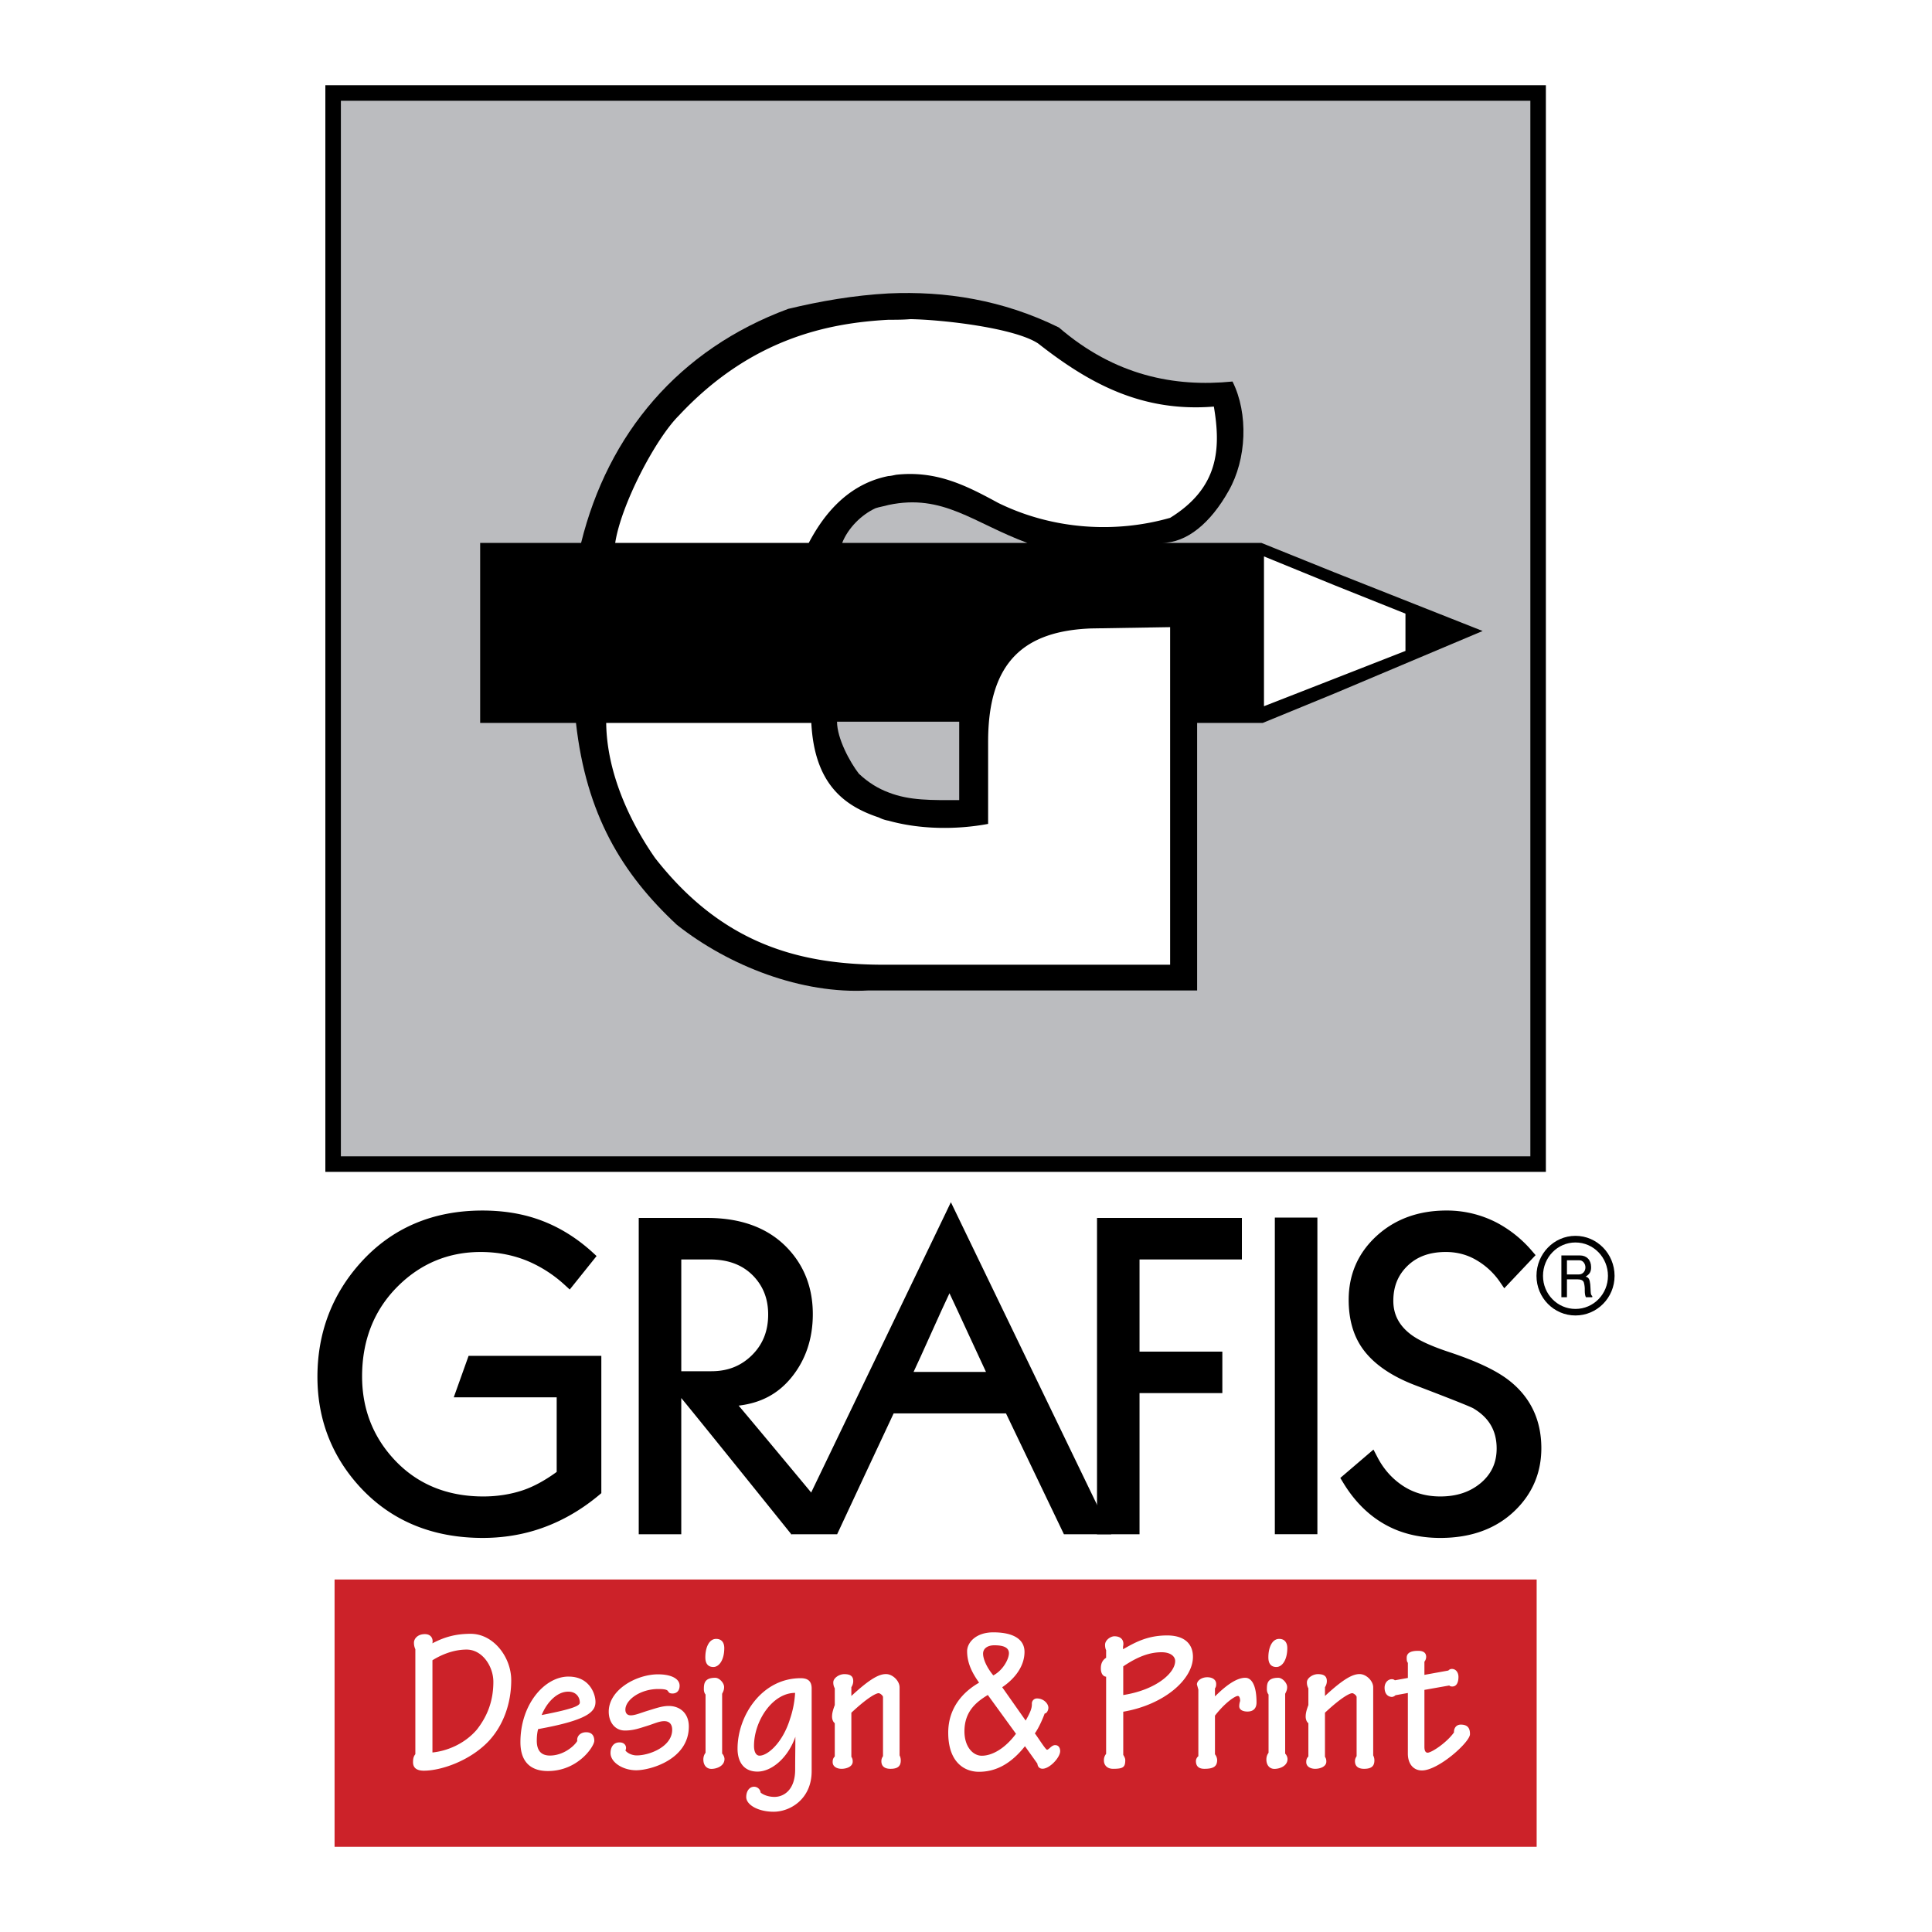
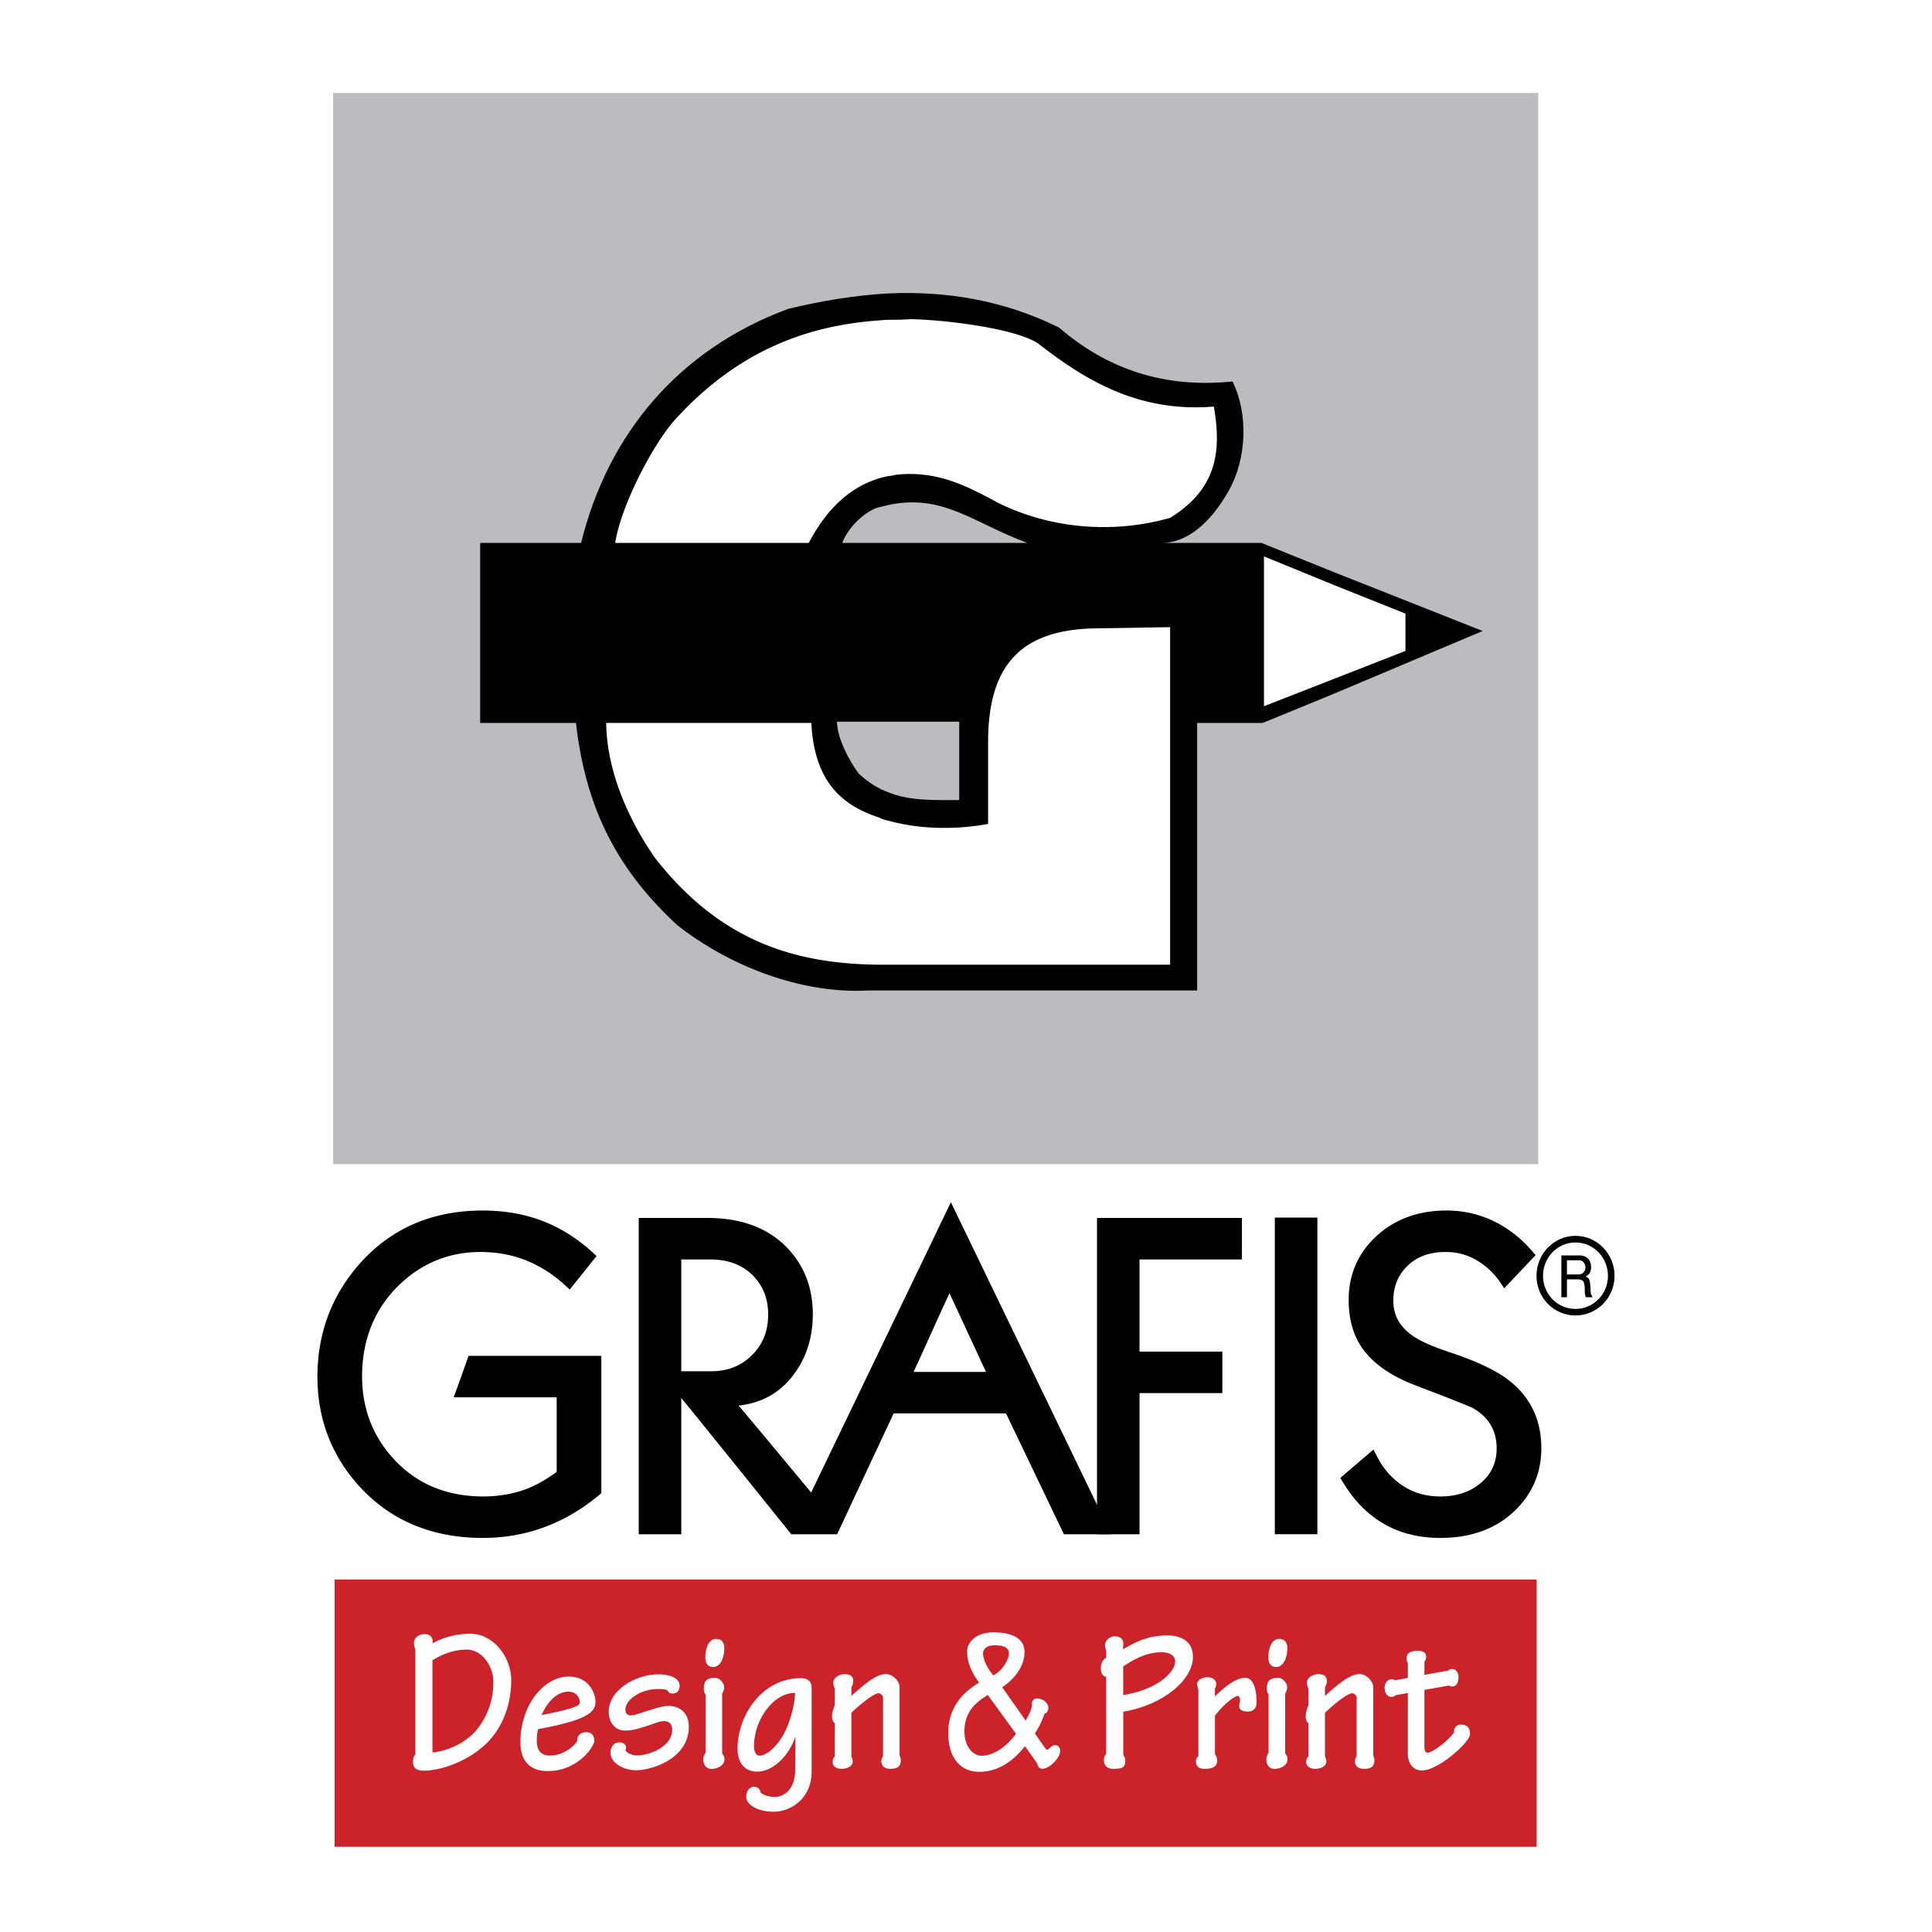
<svg xmlns="http://www.w3.org/2000/svg" width="2500" height="2500" viewBox="0 0 192.756 192.756">
  <path fill-rule="evenodd" clip-rule="evenodd" fill="#fff" d="M0 0h192.756v192.756H0V0z" />
  <path d="M35.945 126.015c-2.834 3.168-4.275 6.986-4.275 11.354 0 4.196 1.409 7.869 4.184 10.923 3.113 3.413 7.251 5.147 12.313 5.147 1.773 0 3.495-.245 5.116-.729 2.317-.694 4.492-1.882 6.473-3.536l.239-.203v-13.697H46.751l-1.479 4.137h10.269v7.443c-1.16.843-2.312 1.48-3.431 1.848-1.206.396-2.521.6-3.893.6-3.664 0-6.672-1.264-8.947-3.752-2.088-2.276-3.144-5.041-3.144-8.224 0-3.637 1.216-6.675 3.601-9.028 2.271-2.246 5.042-3.387 8.224-3.387 1.786 0 3.458.346 4.965 1.02a12.916 12.916 0 0 1 3.405 2.248l.523.477 2.677-3.341-.461-.423c-1.724-1.557-3.638-2.685-5.701-3.349-1.574-.509-3.329-.768-5.225-.768-4.973 0-9.073 1.761-12.189 5.24zM137.35 123.305c-1.852 1.693-2.793 3.84-2.793 6.382 0 1.872.436 3.466 1.295 4.732 1.059 1.562 2.857 2.838 5.336 3.785 4.629 1.765 5.621 2.202 5.803 2.305 1.568.926 2.33 2.236 2.33 4.006 0 1.407-.512 2.524-1.555 3.42-1.084.918-2.416 1.367-4.072 1.367-1.406 0-2.656-.358-3.723-1.06-1.08-.713-1.934-1.675-2.551-2.871l-.389-.747-3.309 2.831.297.486c1.314 2.169 3.027 3.722 5.096 4.617 1.359.583 2.898.881 4.582.881 3.072 0 5.572-.914 7.438-2.718 1.754-1.691 2.645-3.79 2.645-6.238 0-2.82-1.09-5.096-3.23-6.763-1.262-.986-3.205-1.905-5.922-2.81-1.789-.588-3.092-1.18-3.871-1.775-1.172-.89-1.744-1.99-1.744-3.35 0-1.429.461-2.566 1.414-3.491.961-.93 2.215-1.384 3.828-1.384 1.125 0 2.158.279 3.068.824a7.274 7.274 0 0 1 2.293 2.12l.465.678 3.125-3.306-.395-.458a11.98 11.98 0 0 0-3.471-2.78 10.8 10.8 0 0 0-5.031-1.214c-2.782.001-5.125.852-6.959 2.531zM64.394 121.514h-.667v31.558h4.243v-13.589c1.689 2.034 10.977 13.589 10.977 13.589l4.407-1.248s-8.248-9.933-9.658-11.584c2.182-.262 3.888-1.137 5.244-2.784 1.428-1.742 2.155-3.876 2.155-6.346 0-2.667-.889-4.917-2.633-6.694-1.895-1.927-4.549-2.901-7.883-2.901h-6.185v-.001zm6.405 4.141c1.866 0 3.294.541 4.37 1.656.986 1.037 1.471 2.29 1.471 3.832 0 1.651-.528 2.982-1.615 4.061-1.093 1.08-2.412 1.604-4.053 1.604h-3.001v-11.153h2.828z" fill-rule="evenodd" clip-rule="evenodd" />
  <path d="M94.295 121.145l-15.368 31.927h4.595s5.299-11.36 5.638-12.059h11.206c.332.695 5.781 12.059 5.781 12.059h4.723l-16.001-33.127-.574 1.2zm.434 7.884c.794 1.665 2.994 6.485 3.642 7.846h-7.223c.657-1.361 2.78-6.184 3.581-7.846z" fill-rule="evenodd" clip-rule="evenodd" />
  <path d="M123.238 121.514h-13.789v31.558h4.242v-14.08h8.262v-4.138h-8.262v-9.198h10.213v-4.142h-.666zM130.766 121.479h-3.575v31.592h4.245v-31.592h-.67zM157.182 131.245c-2.152 0-3.887-1.77-3.887-3.951 0-2.203 1.746-3.994 3.887-3.994 2.158 0 3.904 1.791 3.904 3.994 0 2.182-1.746 3.951-3.904 3.951zm0-.652c1.801 0 3.244-1.476 3.244-3.299 0-1.845-1.443-3.332-3.244-3.332-1.793 0-3.236 1.487-3.236 3.332-.001 1.823 1.443 3.299 3.236 3.299zm.433-5.339c.691 0 1.129.455 1.129 1.171 0 .457-.131.685-.543.945.119.033.16.054.215.098.176.141.252.445.273 1.14l.012.249c.01.25.043.359.16.456v.109h-.639c-.076-.164-.109-.369-.109-.663v-.193c0-.219-.055-.512-.107-.652-.088-.185-.283-.271-.588-.271h-1.084v1.78h-.555v-4.168h1.836v-.001zm-.097 1.899c.379 0 .66-.305.66-.705 0-.381-.27-.707-.576-.707h-1.268v1.412h1.184z" fill-rule="evenodd" clip-rule="evenodd" />
  <path fill-rule="evenodd" clip-rule="evenodd" fill="#bbbcbf" d="M153.459 116.144V9.279H33.235v106.865h120.224z" />
-   <path d="M152.684 115.368V10.054H34.01v105.314h118.674zm1.548-106.089v107.638H32.46V8.504h121.772v.775z" />
  <path fill-rule="evenodd" clip-rule="evenodd" fill="#cc2229" d="M153.312 184.252v-26.663H33.38v26.663h119.932z" />
  <path d="M133.166 57.116l-7.314-2.949h-9.943c2.504 0 4.875-1.989 6.674-5.197 1.795-3.144 1.988-7.699.385-10.906-5.775.577-11.74-.578-17.322-5.391-5.582-2.757-11.356-3.656-17.001-3.398-3.465.19-6.801.769-10.008 1.541-10.909 4.039-17.964 12.444-20.661 23.351h-10.07v17.961h9.559c1.025 9.11 4.556 15.012 10.072 20.146 5.197 4.105 12.446 6.929 19.119 6.544H119.438v-26.69h6.543l7.186-2.95 14.756-6.223-14.757-5.839zM95.701 79.828c-2.759 0-4.94.063-7.057-.769-1.026-.386-1.988-.963-2.951-1.862-.897-1.154-2.182-3.528-2.182-5.196H95.701v7.827zm-7.057-25.661h-4.619c.577-1.478 1.924-2.824 3.335-3.466.385-.126.834-.192 1.284-.321 5.453-1.153 8.47 1.798 13.856 3.787H88.644z" fill-rule="evenodd" clip-rule="evenodd" />
  <path d="M67.728 41.463c7.251-7.762 15.013-9.237 20.916-9.559.706 0 1.477 0 2.183-.063 3.399.063 10.457.897 12.762 2.437 5.07 3.978 10.332 6.865 17.518 6.287.705 4.171.514 8.085-4.361 11.099-5.391 1.541-11.615 1.22-17.131-1.476-3.079-1.666-6.093-3.271-10.201-2.822-.319.063-.577.128-.769.128-4.555.897-6.865 4.62-7.956 6.673h-19.31c.578-3.787 3.976-10.331 6.349-12.704zM116.744 96.251h-28.55c-8.531 0-16.168-2.117-22.839-10.65-2.373-3.4-4.812-8.34-4.875-13.473h20.465c.319 6.096 3.271 8.278 6.736 9.431.257.129.576.257.962.321 3.208.899 6.865.899 9.942.321V73.99c0-8.083 3.723-11.034 10.266-11.29l7.893-.129v33.68zM133.166 67.703l-7.059 2.757V55.514l7.059 2.885 7.057 2.825v3.719l-7.057 2.76zM43.145 165.644c1.109-.69 2.294-1.065 3.408-1.065 1.577 0 2.67 1.685 2.67 3.214 0 1.915-.599 3.43-1.646 4.77-1.241 1.451-3.012 2.142-4.432 2.282v-9.201zm-1.937 10.169c0 .557.354.848 1.082.848 1.705 0 4.595-.971 6.473-2.956 1.45-1.558 2.242-3.748 2.242-6.069 0-2.299-1.766-4.631-4.047-4.631-1.548 0-2.67.348-3.822.951.106-.419-.1-.919-.744-.919-.754 0-1.093.483-1.093.854 0 .3.074.503.14.653v10.471c-.144.176-.23.381-.23.777v.021h-.001zM56.699 168.777c.832 0 1.15.603 1.15 1.089 0 .29-.5.605-3.808 1.244.543-1.325 1.568-2.333 2.639-2.333h.019zm.013-1.504c-2.358 0-4.789 2.748-4.789 6.541 0 2.132 1.19 2.883 2.735 2.883 3.018 0 4.635-2.464 4.635-3.017 0-.389-.151-.854-.813-.854-.588 0-.953.41-.888.874-.324.549-1.419 1.452-2.725 1.452-.813 0-1.312-.429-1.312-1.481 0-.429.041-.816.132-1.155l.841-.163c4.302-.852 4.883-1.667 4.883-2.563 0-.773-.587-2.516-2.68-2.516h-.019v-.001zM65.682 167.05c1.182 0 2.123.385 2.123 1.132 0 .489-.276.779-.704.779-.316 0-.366-.106-.442-.214-.072-.121-.203-.234-.98-.234-1.797 0-3.284 1.08-3.284 2.062 0 .36.193.565.537.565.442 0 1.026-.257 1.708-.465.771-.229 1.401-.47 2.081-.47 1.096 0 2.004.705 2.004 2.051 0 3.284-3.83 4.364-5.254 4.364-1.298 0-2.558-.768-2.558-1.721 0-.567.28-1.06.893-1.06.509 0 .654.336.654.533a.589.589 0 0 1-.062.275c.159.224.604.491 1.138.491 1.267 0 3.528-.879 3.528-2.559 0-.54-.273-.859-.79-.859-.505 0-.989.248-1.716.474-.76.234-1.349.461-2.211.461-.985 0-1.613-.826-1.613-1.88 0-2.188 2.752-3.727 4.932-3.727h.016v.002zM71.46 163.513c.509 0 .801.339.801.917 0 1.181-.512 1.886-1.091 1.886-.567 0-.799-.386-.799-.959 0-1.009.39-1.844 1.069-1.844h.02zm.784 4.813c0 .348-.149.542-.197.669v5.963c.093.074.235.315.235.544 0 .677-.749.98-1.309.98-.465 0-.799-.353-.799-.939 0-.353.142-.566.219-.668v-5.813c-.107-.116-.169-.326-.169-.512 0-.561.04-1.156 1.14-1.156.402 0 .88.514.88.914v.018zM75.775 175.161c-.34 0-.548-.377-.548-.972 0-2.495 1.851-5.289 4.1-5.289v.022a9.756 9.756 0 0 1-.5 2.558c-.741 2.42-2.25 3.681-3.033 3.681h-.019zm5.205-6.69c0-.748-.383-1.037-1.091-1.037-3.899 0-6.304 3.768-6.304 7.033 0 1.284.596 2.286 1.989 2.286 1.409 0 3.039-1.357 3.78-3.476 0 1.09-.021 2.179-.021 3.269 0 2.087-1.181 2.731-2.064 2.731-.531 0-1.06-.164-1.379-.428a.663.663 0 0 0-.66-.586c-.456 0-.778.436-.778 1.029 0 .779 1.195 1.465 2.73 1.465 1.684 0 3.797-1.291 3.797-4.041v-8.245h.001zM84.94 175.274c.093.145.135.26.135.481 0 .512-.634.72-1.111.72-.445 0-.89-.208-.89-.668 0-.254.05-.4.212-.563v-3.321c-.147-.1-.272-.354-.272-.659 0-.329.088-.656.272-1.151v-1.668a1.18 1.18 0 0 1-.148-.604c0-.41.566-.812 1.102-.812.69 0 .887.28.887.695 0 .269-.104.483-.187.607v.878c1.907-1.769 2.792-2.186 3.456-2.186.667 0 1.355.682 1.355 1.323v6.784c.046.11.118.244.118.515 0 .609-.357.83-1.027.83-.607 0-.907-.277-.907-.759 0-.222.067-.349.162-.506v-5.896c0-.148-.291-.384-.439-.384-.195 0-.937.286-2.718 1.946v4.398zM99.217 164.151c.82 0 1.445.182 1.445.793 0 .539-.549 1.669-1.559 2.211-.643-.774-1.02-1.615-1.021-2.17 0-.553.502-.834 1.117-.834h.018zm.773 4.184c1.328-.898 2.225-2.149 2.225-3.528 0-1.27-1.137-1.948-3.109-1.948-1.762 0-2.609 1.034-2.617 1.872 0 1.282.583 2.281 1.195 3.151-1.531.873-3.079 2.45-3.079 4.988 0 2.949 1.612 3.902 3.067 3.902 1.719 0 3.219-.828 4.588-2.553l1.238 1.736c.037.363.254.511.52.511.709 0 1.754-1.119 1.754-1.755 0-.316-.148-.6-.502-.6-.357 0-.621.46-.812.46-.148 0-1.096-1.531-1.213-1.624.42-.591.816-1.529.982-1.989.23-.016.371-.354.371-.574 0-.422-.488-.928-1.123-.928a.502.502 0 0 0-.525.518c.01.409-.096.769-.619 1.688l-2.341-3.327zm1.375 4.643c-1.084 1.461-2.367 2.191-3.412 2.191-.889 0-1.73-.902-1.73-2.428 0-2.013 1.203-2.946 2.332-3.632l2.81 3.869zM112.066 166.254c1.436-.968 2.619-1.409 3.826-1.409.91 0 1.348.424 1.354.866.01 1.216-1.938 2.9-5.18 3.403v-2.86zm-1.927 9.399c0 .435.303.822.912.822 1.008 0 1.217-.159 1.217-.871 0-.197-.125-.387-.201-.523v-4.303c4.074-.693 6.953-3.219 6.953-5.474 0-1.311-.865-2.136-2.576-2.136-2.066 0-3.33.784-4.398 1.376v-.257c.148-.633-.189-1.036-.865-1.036-.359 0-.93.364-.93.856 0 .186.039.414.107.527v.764c-.307.191-.527.509-.527 1.049 0 .531.23.814.527.837v7.702a.959.959 0 0 0-.219.646v.021zM119.561 168.575l-.143-.515c0-.377.459-.721 1.029-.721.545 0 .889.267.889.66 0 .141 0 .297-.119.452v.775h.027c1.02-1.013 2.098-1.834 3-1.834.557 0 1.119.609 1.119 2.465 0 .543-.277.904-.9.904-.52 0-.824-.207-.824-.527 0-.186.039-.379.09-.527 0-.252-.072-.502-.223-.502-.309 0-1.326.719-2.289 1.965v3.855a.98.98 0 0 1 .219.561c0 .602-.297.889-1.27.889-.568 0-.848-.258-.848-.778 0-.189.113-.385.242-.479v-6.643h.001zM127.633 163.513c.51 0 .801.339.801.917 0 1.181-.512 1.886-1.09 1.886-.568 0-.799-.386-.799-.959 0-1.009.391-1.844 1.068-1.844h.02zm.785 4.813c0 .348-.15.542-.197.669v5.963a.816.816 0 0 1 .236.544c0 .677-.75.98-1.311.98-.463 0-.799-.353-.799-.939 0-.353.143-.566.217-.668v-5.813c-.105-.116-.168-.326-.168-.512 0-.561.039-1.156 1.141-1.156.402 0 .881.514.881.914v.018zM132.191 175.274c.096.145.137.26.137.481 0 .512-.635.72-1.113.72-.441 0-.891-.208-.891-.668 0-.254.053-.4.213-.563v-3.321c-.146-.1-.27-.354-.27-.659 0-.329.084-.656.27-1.151v-1.668a1.17 1.17 0 0 1-.146-.604c0-.41.564-.812 1.102-.812.688 0 .887.28.887.695 0 .269-.105.483-.188.607v.878c1.908-1.769 2.795-2.186 3.455-2.186.668 0 1.357.682 1.357 1.323v6.784c.043.11.119.244.119.515 0 .609-.361.83-1.029.83-.605 0-.908-.277-.908-.759 0-.222.07-.349.164-.506v-5.896c0-.148-.291-.384-.439-.384-.193 0-.936.286-2.719 1.946v4.398h-.001zM140.461 165.897c-.068-.089-.115-.17-.115-.491 0-.535.469-.702 1.137-.702.361 0 .805.086.805.604a.785.785 0 0 1-.174.481v1.312l2.389-.432a.47.47 0 0 1 .346-.16c.439 0 .662.394.662.798 0 .633-.244.955-.611.955-.127 0-.244-.02-.299-.102l-2.486.44v5.693c0 .339.092.573.322.573.371 0 1.857-.953 2.627-2.019-.016-.453.244-.783.68-.783.721 0 .922.395.916.956.006.788-3.148 3.618-4.789 3.618-.9 0-1.408-.711-1.408-1.671v-6.058l-1.234.224a.59.59 0 0 1-.357.171c-.441-.02-.732-.341-.732-.92 0-.498.33-.851.73-.851.119 0 .24.05.295.11l1.299-.234v-1.512h-.003z" fill-rule="evenodd" clip-rule="evenodd" fill="#fff" />
</svg>